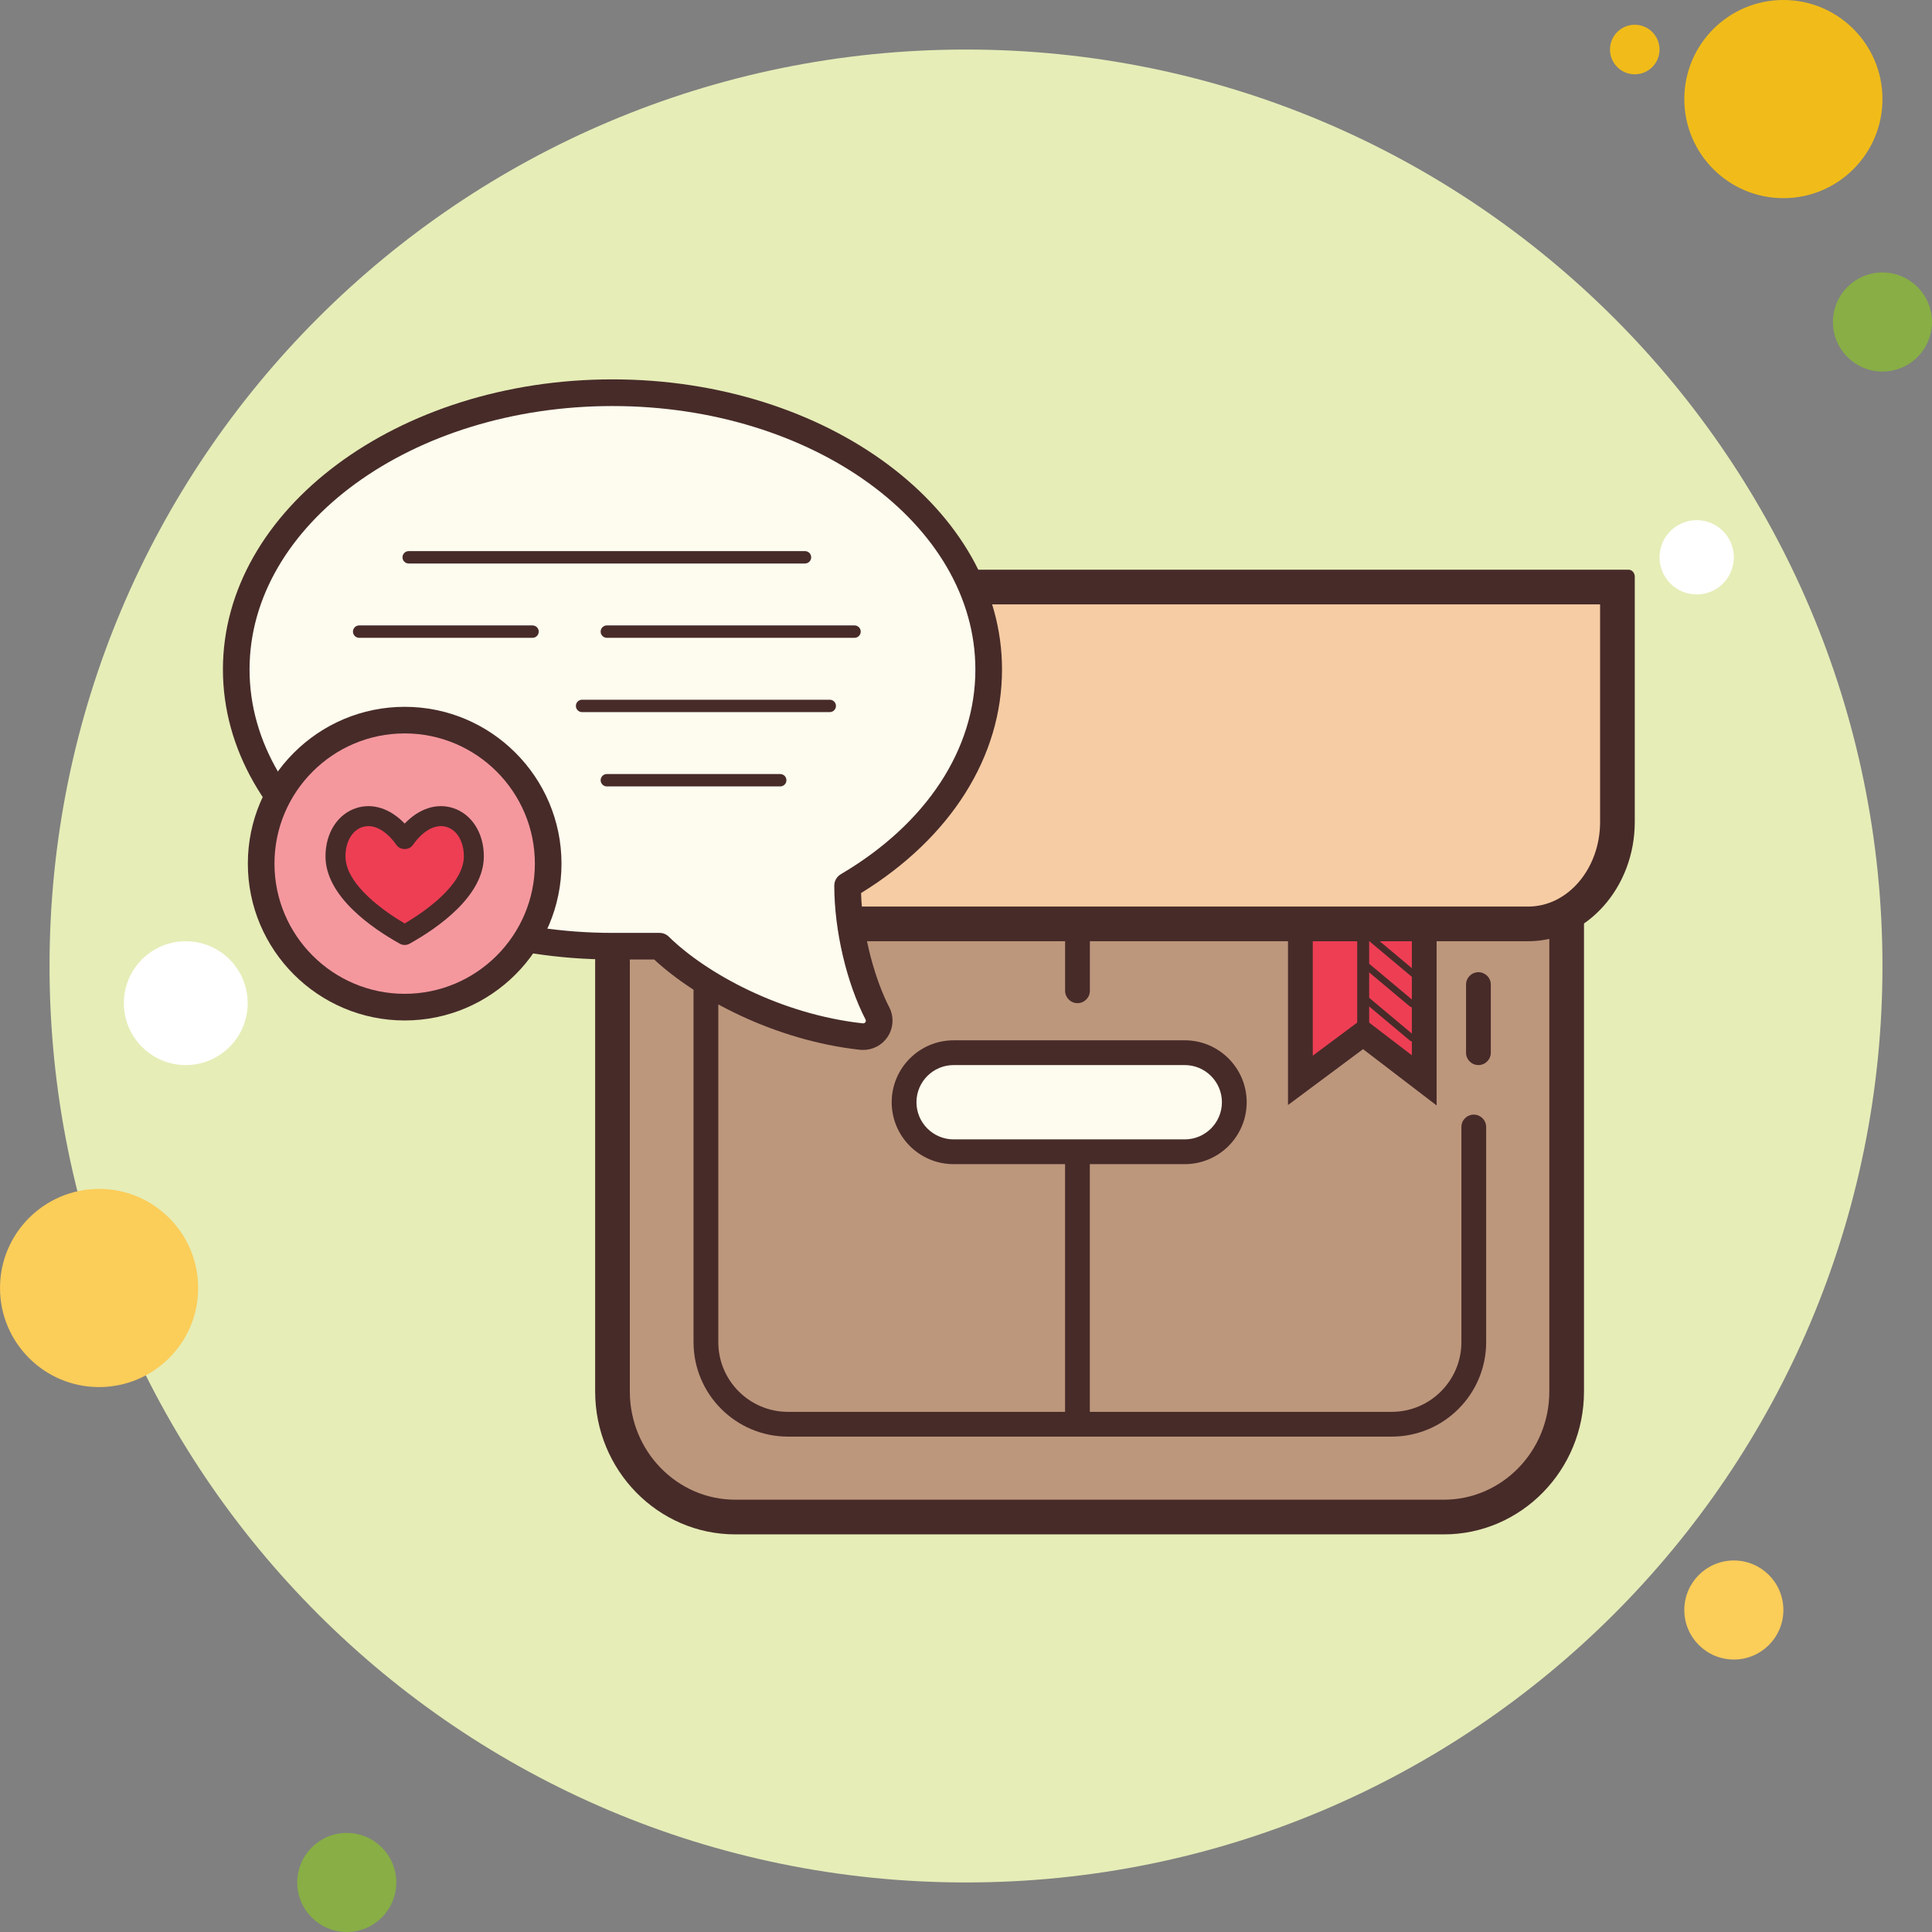
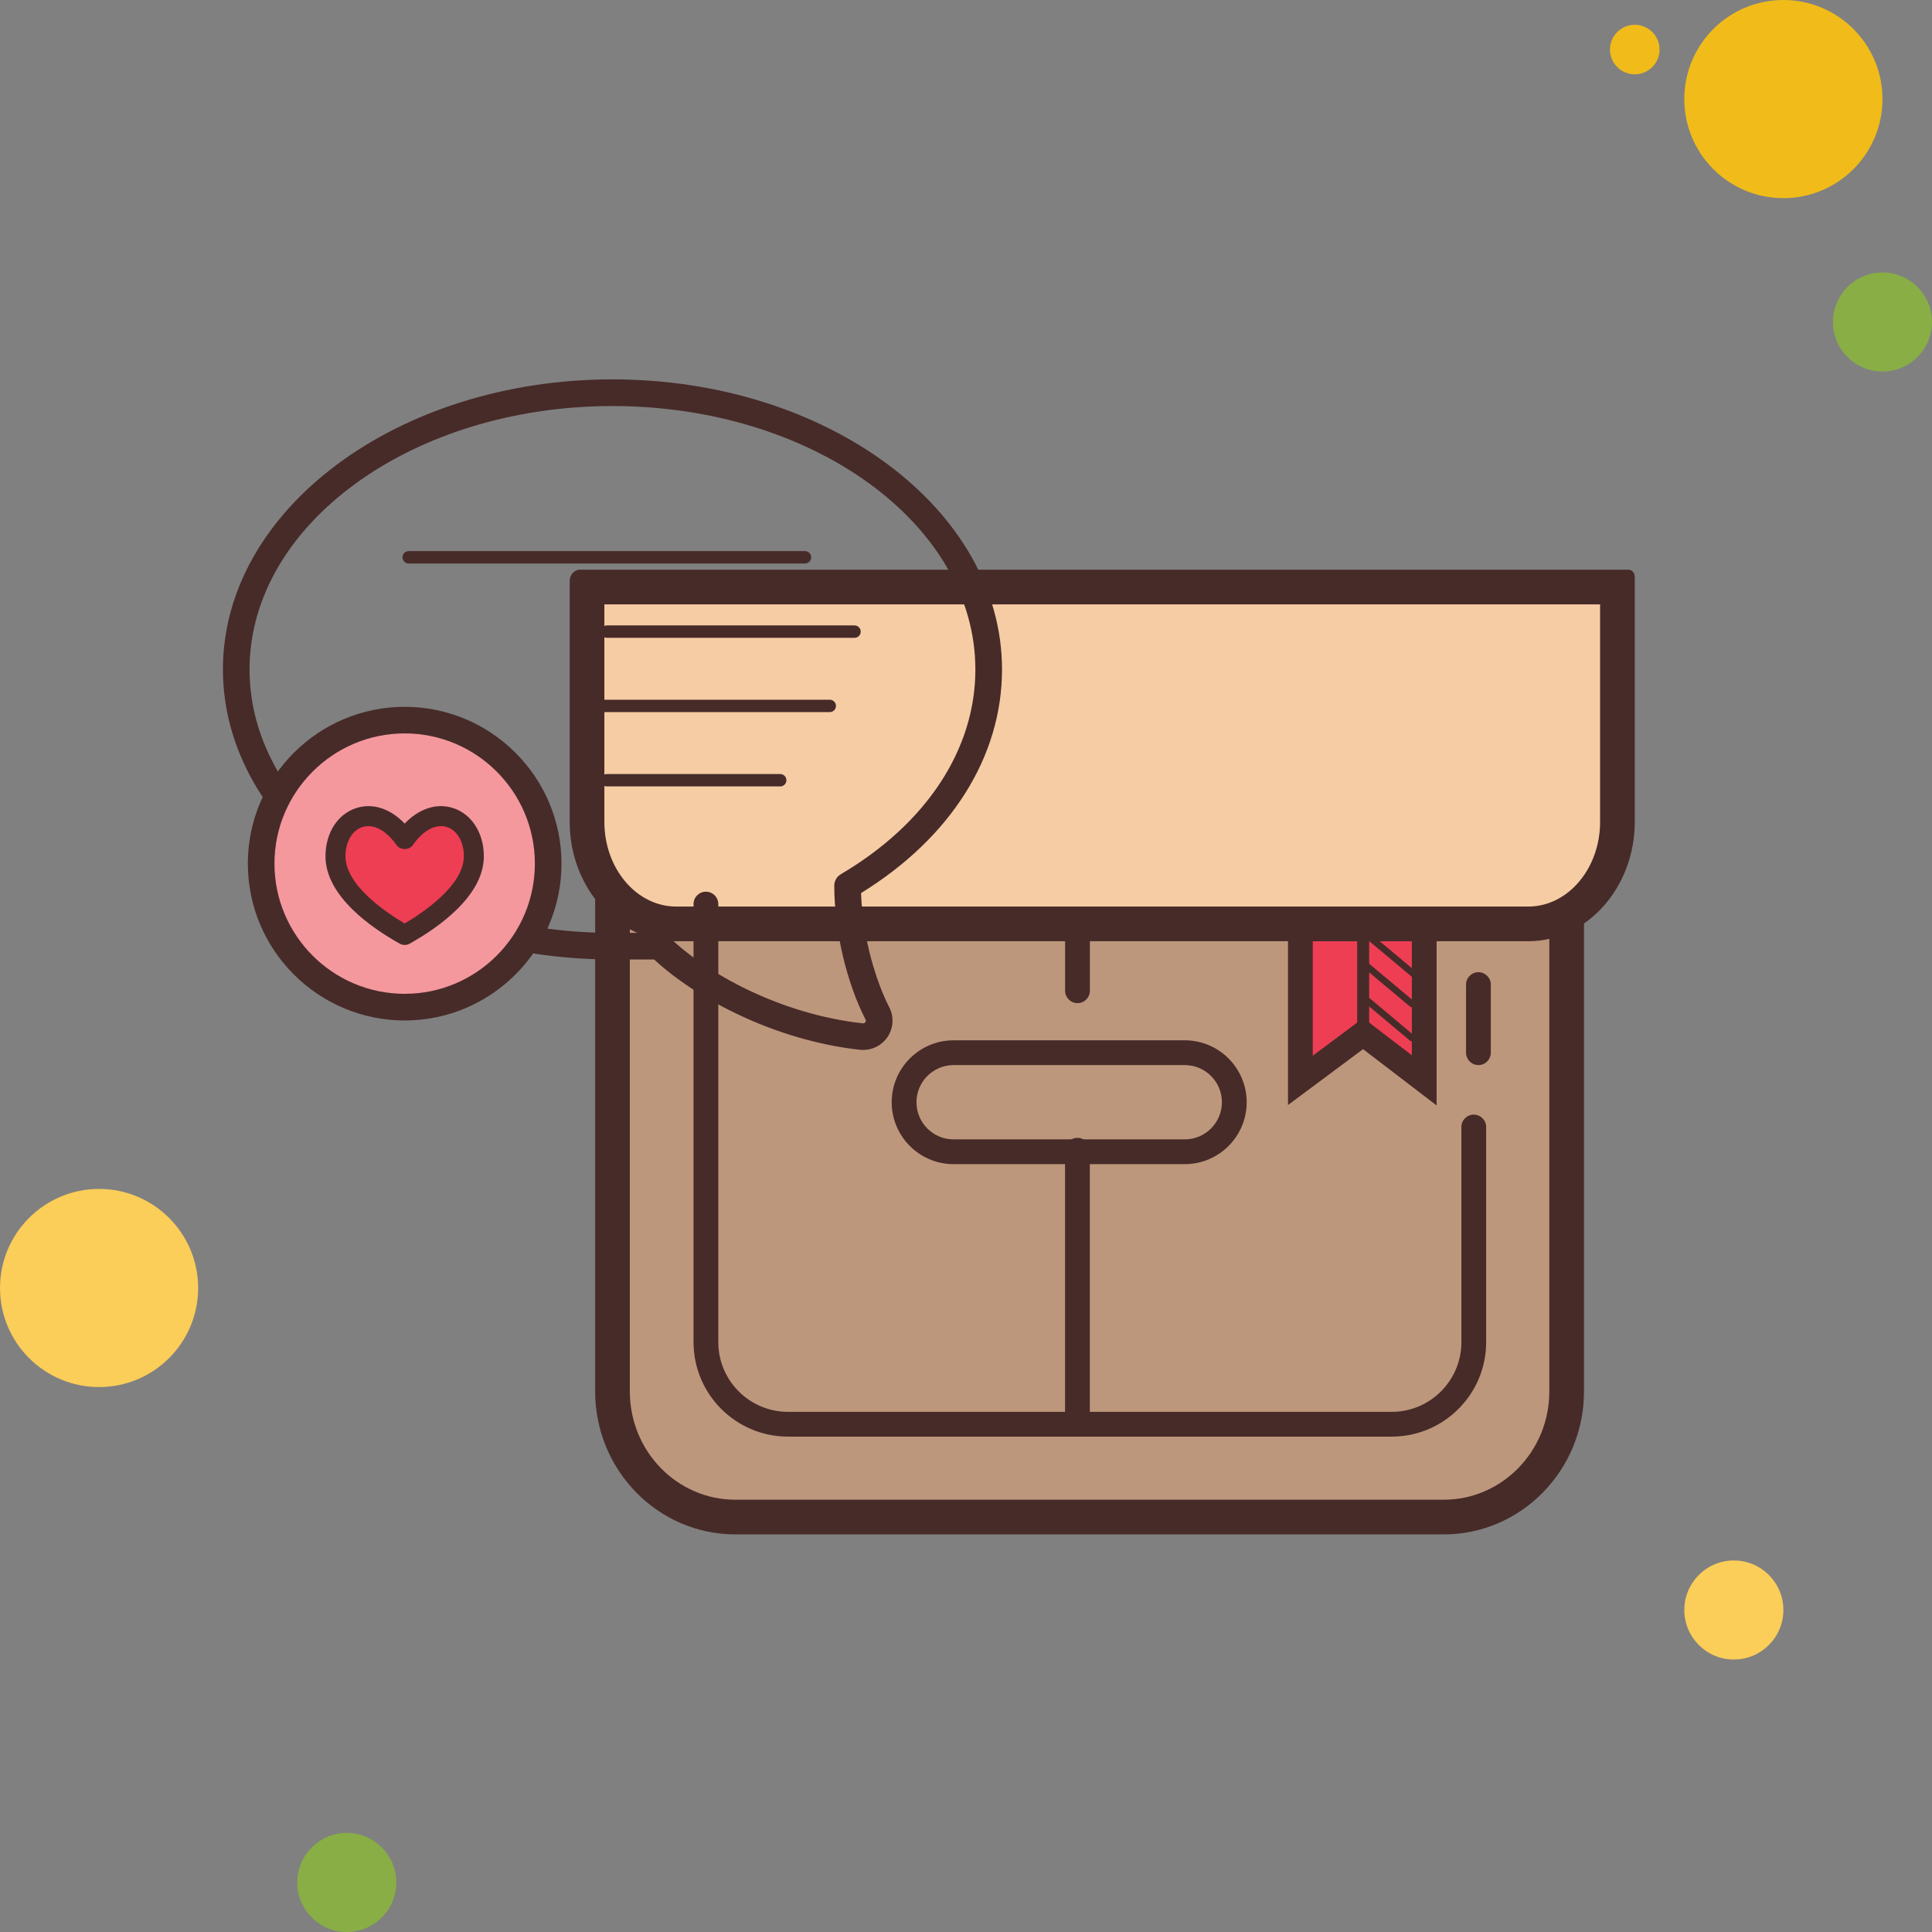
<svg xmlns="http://www.w3.org/2000/svg" width="156px" height="156px" viewBox="0 0 156 156" version="1.1">
  <rect x="0" y="0" width="156" height="156" fill="#808080" stroke="none" />
  <title>icons8-box</title>
  <desc>Created with Sketch.</desc>
  <g id="Round-1" stroke="none" stroke-width="1" fill="none" fill-rule="evenodd">
    <g id="Gokart-Labs-Case-study" transform="translate(-952, -6235)" fill-rule="nonzero">
      <g id="Group-6" transform="translate(403, 6235)">
        <g id="Group-20" transform="translate(534, 0)">
          <g id="icons8-box" transform="translate(15, 0)">
            <path d="M132,2 C130.895,2 130,2.895 130,4 C130,5.105 130.895,6 132,6 C133.105,6 134,5.105 134,4 C134,2.895 133.105,2 132,2 Z" id="Path" fill="#F1BC19" />
-             <path d="M78,4 C37.131,4 4,37.131 4,78 C4,118.869 37.131,152 78,152 C118.869,152 152,118.869 152,78 C152,37.131 118.869,4 78,4 Z" id="Path" fill="#E6EDB7" />
            <path d="M144,0 C139.582,0 136,3.582 136,8 C136,12.418 139.582,16 144,16 C148.418,16 152,12.418 152,8 C152,3.582 148.418,0 144,0 Z" id="Path" fill="#F1BC19" />
            <path d="M152,22 C149.791,22 148,23.791 148,26 C148,28.209 149.791,30 152,30 C154.209,30 156,28.209 156,26 C156,23.791 154.209,22 152,22 Z" id="Path" fill="#88AE45" />
            <path d="M140,126 C137.791,126 136,127.791 136,130 C136,132.209 137.791,134 140,134 C142.209,134 144,132.209 144,130 C144,127.791 142.209,126 140,126 Z M8,96 C3.582,96 0,99.582 0,104 C0,108.418 3.582,112 8,112 C12.418,112 16,108.418 16,104 C16,99.582 12.418,96 8,96 Z" id="Shape" fill="#FBCD59" />
            <path d="M28,148 C25.791,148 24,149.791 24,152 C24,154.209 25.791,156 28,156 C30.209,156 32,154.209 32,152 C32,149.791 30.209,148 28,148 Z" id="Path" fill="#88AE45" />
-             <path d="M15,76 C12.239,76 10,78.239 10,81 C10,83.761 12.239,86 15,86 C17.761,86 20,83.761 20,81 C20,78.239 17.761,76 15,76 Z M137,42 C135.343,42 134,43.343 134,45 C134,46.657 135.343,48 137,48 C138.657,48 140,46.657 140,45 C140,43.343 138.657,42 137,42 Z" id="Shape" fill="#FFFFFF" />
            <path d="M126.5,55.522 L126.5,58.796 L126.5,112.36 C126.5,117.934 122.038,122.496 116.584,122.496 L59.37,122.496 C53.916,122.496 49.454,117.934 49.454,112.36 L49.454,58.694 L49.454,55.522" id="Path" fill="#BD977C" />
            <path d="M116.584,123.894 L59.37,123.894 C53.132,123.894 48.056,118.718 48.056,112.358 L48.056,55.522 L50.856,55.522 L50.856,112.36 C50.856,117.176 54.674,121.094 59.37,121.094 L116.584,121.094 C121.28,121.094 125.1,117.176 125.1,112.36 L125.1,55.522 L127.9,55.522 L127.9,112.36 C127.9,118.718 122.824,123.894 116.584,123.894 Z" id="Path" fill="#472B29" />
            <polygon id="Path" fill="#EE3E54" points="105.536 74.398 105.536 87.234 110.068 83.46 114.6 87.234 114.6 74.398" />
            <path d="M116,89.26 L110.06,84.714 L104,89.226 L104,74 L116,74 L116,89.26 Z M106,76 L106,85.242 L110.076,82.204 L114,85.208 L114,76 L106,76 Z" id="Shape" fill="#472B29" />
            <path d="M54.6,74.6 C50.63,74.6 47.4,70.906 47.4,66.368 L47.4,47.4 L130.6,47.4 L130.6,66.366 C130.6,70.906 127.372,74.598 123.4,74.598 L54.6,74.598 L54.6,74.6 Z" id="Path" fill="#F6CCA4" />
            <path d="M129.2,48.8 L129.2,66.366 C129.2,70.134 126.598,73.2 123.4,73.2 L54.6,73.2 C51.402,73.2 48.8,70.134 48.8,66.366 L48.8,48.8 L129.2,48.8 M131.496,46 L46.824,46 C46.37,46 46,46.416 46,46.922 L46,66.366 C46,71.666 49.87,76 54.6,76 L123.4,76 C128.13,76 132,71.666 132,66.366 L132,46.562 C132,46.252 131.774,46 131.496,46 L131.496,46 Z" id="Shape" fill="#472B29" />
-             <path d="M110.07,83.75 C109.804,83.75 109.586,83.532 109.586,83.266 L109.586,75.268 C109.586,75.002 109.804,74.784 110.07,74.784 C110.336,74.784 110.554,75.002 110.554,75.268 L110.554,83.266 C110.554,83.532 110.336,83.75 110.07,83.75 Z" id="Path" fill="#472B29" />
+             <path d="M110.07,83.75 C109.804,83.75 109.586,83.532 109.586,83.266 L109.586,75.268 C109.586,75.002 109.804,74.784 110.07,74.784 C110.336,74.784 110.554,75.002 110.554,75.268 L110.554,83.266 C110.554,83.532 110.336,83.75 110.07,83.75 " id="Path" fill="#472B29" />
            <path d="M114.016,84.086 C113.956,84.086 113.894,84.064 113.844,84.024 L110.182,80.956 C110.068,80.862 110.052,80.692 110.148,80.578 C110.24,80.462 110.412,80.452 110.526,80.544 L114.188,83.612 C114.302,83.706 114.318,83.876 114.222,83.99 C114.17,84.05 114.094,84.086 114.016,84.086 Z M114.016,81.334 C113.956,81.334 113.894,81.312 113.844,81.272 L110.182,78.204 C110.068,78.11 110.052,77.94 110.148,77.826 C110.24,77.712 110.412,77.7 110.526,77.792 L114.188,80.86 C114.302,80.954 114.318,81.124 114.222,81.238 C114.17,81.302 114.094,81.334 114.016,81.334 Z M112.376,116 L63.626,116 C59.42,116 56,112.58 56,108.376 L56,73 C56,72.448 56.448,72 57,72 C57.552,72 58,72.448 58,73 L58,108.376 C58,111.476 60.524,114 63.626,114 L112.376,114 C115.476,114 118,111.476 118,108.376 L118,91 C118,90.448 118.448,90 119,90 C119.552,90 120,90.448 120,91 L120,108.376 C120,112.58 116.58,116 112.376,116 Z M114.482,79.196 C114.422,79.196 114.36,79.174 114.31,79.134 L110.648,76.066 C110.534,75.972 110.518,75.802 110.614,75.688 C110.708,75.574 110.878,75.558 110.992,75.654 L114.654,78.722 C114.768,78.816 114.784,78.986 114.688,79.1 C114.636,79.162 114.558,79.196 114.482,79.196 Z" id="Shape" fill="#472B29" />
-             <path d="M79.834,54.054 C79.84,60.844 75.648,67.268 68.442,71.51 L68.442,71.51 C68.442,75.176 69.51,79.236 70.846,81.822 C71.32,82.738 70.578,83.806 69.552,83.696 C62.902,82.964 56.602,79.68 53.252,76.4 L49.454,76.4 C32.676,76.4 19.076,66.396 19.076,54.056 C19.076,41.716 32.676,31.712 49.454,31.712 C66.232,31.712 79.834,41.714 79.834,54.054" id="Path" fill="#FDFCEF" />
            <path d="M69.696,84.778 C69.608,84.778 69.522,84.774 69.436,84.766 C62.516,84.004 56.192,80.608 52.82,77.474 L49.454,77.474 C32.11,77.472 18,66.966 18,54.052 C18,41.138 32.11,30.632 49.454,30.632 C66.798,30.632 80.908,41.138 80.908,54.052 L80.908,54.052 C80.912,61.098 76.774,67.65 69.526,72.11 C69.64,75.65 70.726,79.244 71.802,81.328 C72.202,82.104 72.144,83.032 71.652,83.75 C71.206,84.4 70.472,84.778 69.696,84.778 Z M49.454,32.786 C33.296,32.786 20.15,42.328 20.15,54.056 C20.15,65.784 33.296,75.326 49.454,75.326 L53.252,75.326 C53.534,75.326 53.802,75.436 54.004,75.634 C57.02,78.592 63.034,81.902 69.668,82.63 C69.786,82.64 69.842,82.584 69.876,82.538 C69.924,82.47 69.928,82.396 69.888,82.32 C68.354,79.352 67.364,75.11 67.364,71.514 C67.364,71.134 67.566,70.78 67.894,70.588 C74.802,66.52 78.762,60.496 78.756,54.058 L78.756,54.058 C78.758,42.328 65.612,32.786 49.454,32.786 Z" id="Shape" fill="#472B29" />
            <path d="M32.676,58.144 C28.536,58.144 24.71,60.353 22.64,63.938 C20.571,67.523 20.571,71.941 22.64,75.526 C24.71,79.111 28.536,81.32 32.676,81.32 C36.816,81.32 40.642,79.111 42.712,75.526 C44.781,71.941 44.781,67.523 42.712,63.938 C40.642,60.353 36.816,58.144 32.676,58.144 L32.676,58.144 Z" id="Path" fill="#F4989E" />
            <path d="M32.676,82.398 C25.694,82.398 20.012,76.716 20.012,69.734 C20.012,62.752 25.694,57.072 32.676,57.072 C39.658,57.072 45.338,62.754 45.338,69.734 C45.338,76.716 39.656,82.398 32.676,82.398 Z M32.676,59.22 C26.878,59.22 22.162,63.936 22.162,69.732 C22.162,75.53 26.878,80.246 32.676,80.246 C38.472,80.246 43.188,75.53 43.188,69.732 C43.188,63.936 38.472,59.22 32.676,59.22 Z" id="Shape" fill="#472B29" />
            <path d="M32.676,67.774 C35.006,64.448 38.264,65.962 38.264,69.148 C38.264,72.068 34.37,74.556 32.676,75.498 C30.984,74.556 27.088,72.068 27.088,69.148 C27.088,65.96 30.344,64.446 32.676,67.774 Z" id="Path" fill="#EE3E54" />
            <path d="M32.676,76.302 C32.54,76.302 32.406,76.268 32.282,76.2 C30.042,74.95 26.282,72.372 26.282,69.144 C26.282,67.252 27.266,65.72 28.788,65.24 C30.11,64.824 31.514,65.29 32.676,66.5 C33.836,65.292 35.238,64.824 36.562,65.24 C38.084,65.72 39.068,67.252 39.068,69.146 C39.068,72.374 35.308,74.952 33.068,76.202 C32.946,76.27 32.81,76.302 32.676,76.302 Z M29.74,66.706 C29.58,66.706 29.426,66.73 29.274,66.776 C28.438,67.04 27.896,67.97 27.896,69.144 C27.896,71.476 31.17,73.678 32.676,74.566 C34.182,73.678 37.454,71.476 37.454,69.144 C37.454,67.97 36.914,67.04 36.076,66.776 C35.188,66.5 34.168,67.042 33.336,68.232 C33.032,68.664 32.316,68.664 32.016,68.232 C31.324,67.248 30.504,66.706 29.74,66.706 Z" id="Shape" fill="#472B29" />
            <path d="M86.998,115.5 C86.446,115.5 85.998,115.052 85.998,114.5 L85.998,92.876 C85.998,92.324 86.446,91.876 86.998,91.876 C87.55,91.876 87.998,92.324 87.998,92.876 L87.998,114.5 C87.998,115.052 87.55,115.5 86.998,115.5 Z" id="Path" fill="#472B29" />
            <path d="M87.002,81 C86.45,81 86.002,80.552 86.002,80 L86.002,74.5 C86.002,73.948 86.45,73.5 87.002,73.5 C87.554,73.5 88.002,73.948 88.002,74.5 L88.002,80 C88.002,80.552 87.554,81 87.002,81 Z" id="Path" fill="#472B29" />
            <path d="M119.376,86 C118.824,86 118.376,85.552 118.376,85 L118.376,79.5 C118.376,78.948 118.824,78.5 119.376,78.5 C119.928,78.5 120.376,78.948 120.376,79.5 L120.376,85 C120.376,85.552 119.928,86 119.376,86 Z" id="Path" fill="#472B29" />
-             <path d="M96.044,93.25 L76.458,93.25 C74.558,93.25 73.002,91.424 73.002,89.188 L73.002,89.188 C73.002,86.954 74.556,85.126 76.458,85.126 L96.044,85.126 C97.944,85.126 99.5,86.952 99.5,89.188 L99.5,89.188 C99.5,91.42 97.944,93.25 96.044,93.25 Z" id="Path" fill="#FDFCEE" />
            <path d="M95.664,94 L77,94 C74.242,94 72,91.758 72,89 C72,86.242 74.242,84 77,84 L95.664,84 C98.422,84 100.664,86.242 100.664,89 C100.664,91.758 98.422,94 95.664,94 Z M77,86 C75.346,86 74,87.346 74,89 C74,90.654 75.346,92 77,92 L95.664,92 C97.318,92 98.664,90.654 98.664,89 C98.664,87.346 97.318,86 95.664,86 L77,86 Z" id="Shape" fill="#472B29" />
            <path d="M65,45.5 L33,45.5 C32.724,45.5 32.5,45.276 32.5,45 C32.5,44.724 32.724,44.5 33,44.5 L65,44.5 C65.276,44.5 65.5,44.724 65.5,45 C65.5,45.276 65.276,45.5 65,45.5 Z" id="Path" fill="#472B29" />
-             <path d="M43,51.5 L29,51.5 C28.724,51.5 28.5,51.276 28.5,51 C28.5,50.724 28.724,50.5 29,50.5 L43,50.5 C43.276,50.5 43.5,50.724 43.5,51 C43.5,51.276 43.276,51.5 43,51.5 Z" id="Path" fill="#472B29" />
            <path d="M69,51.5 L49,51.5 C48.724,51.5 48.5,51.276 48.5,51 C48.5,50.724 48.724,50.5 49,50.5 L69,50.5 C69.276,50.5 69.5,50.724 69.5,51 C69.5,51.276 69.276,51.5 69,51.5 Z" id="Path" fill="#472B29" />
            <path d="M67,57.5 L47,57.5 C46.724,57.5 46.5,57.276 46.5,57 C46.5,56.724 46.724,56.5 47,56.5 L67,56.5 C67.276,56.5 67.5,56.724 67.5,57 C67.5,57.276 67.276,57.5 67,57.5 Z" id="Path" fill="#472B29" />
            <path d="M63,63.5 L49,63.5 C48.724,63.5 48.5,63.276 48.5,63 C48.5,62.724 48.724,62.5 49,62.5 L63,62.5 C63.276,62.5 63.5,62.724 63.5,63 C63.5,63.276 63.276,63.5 63,63.5 Z" id="Path" fill="#472B29" />
          </g>
        </g>
      </g>
    </g>
  </g>
</svg>